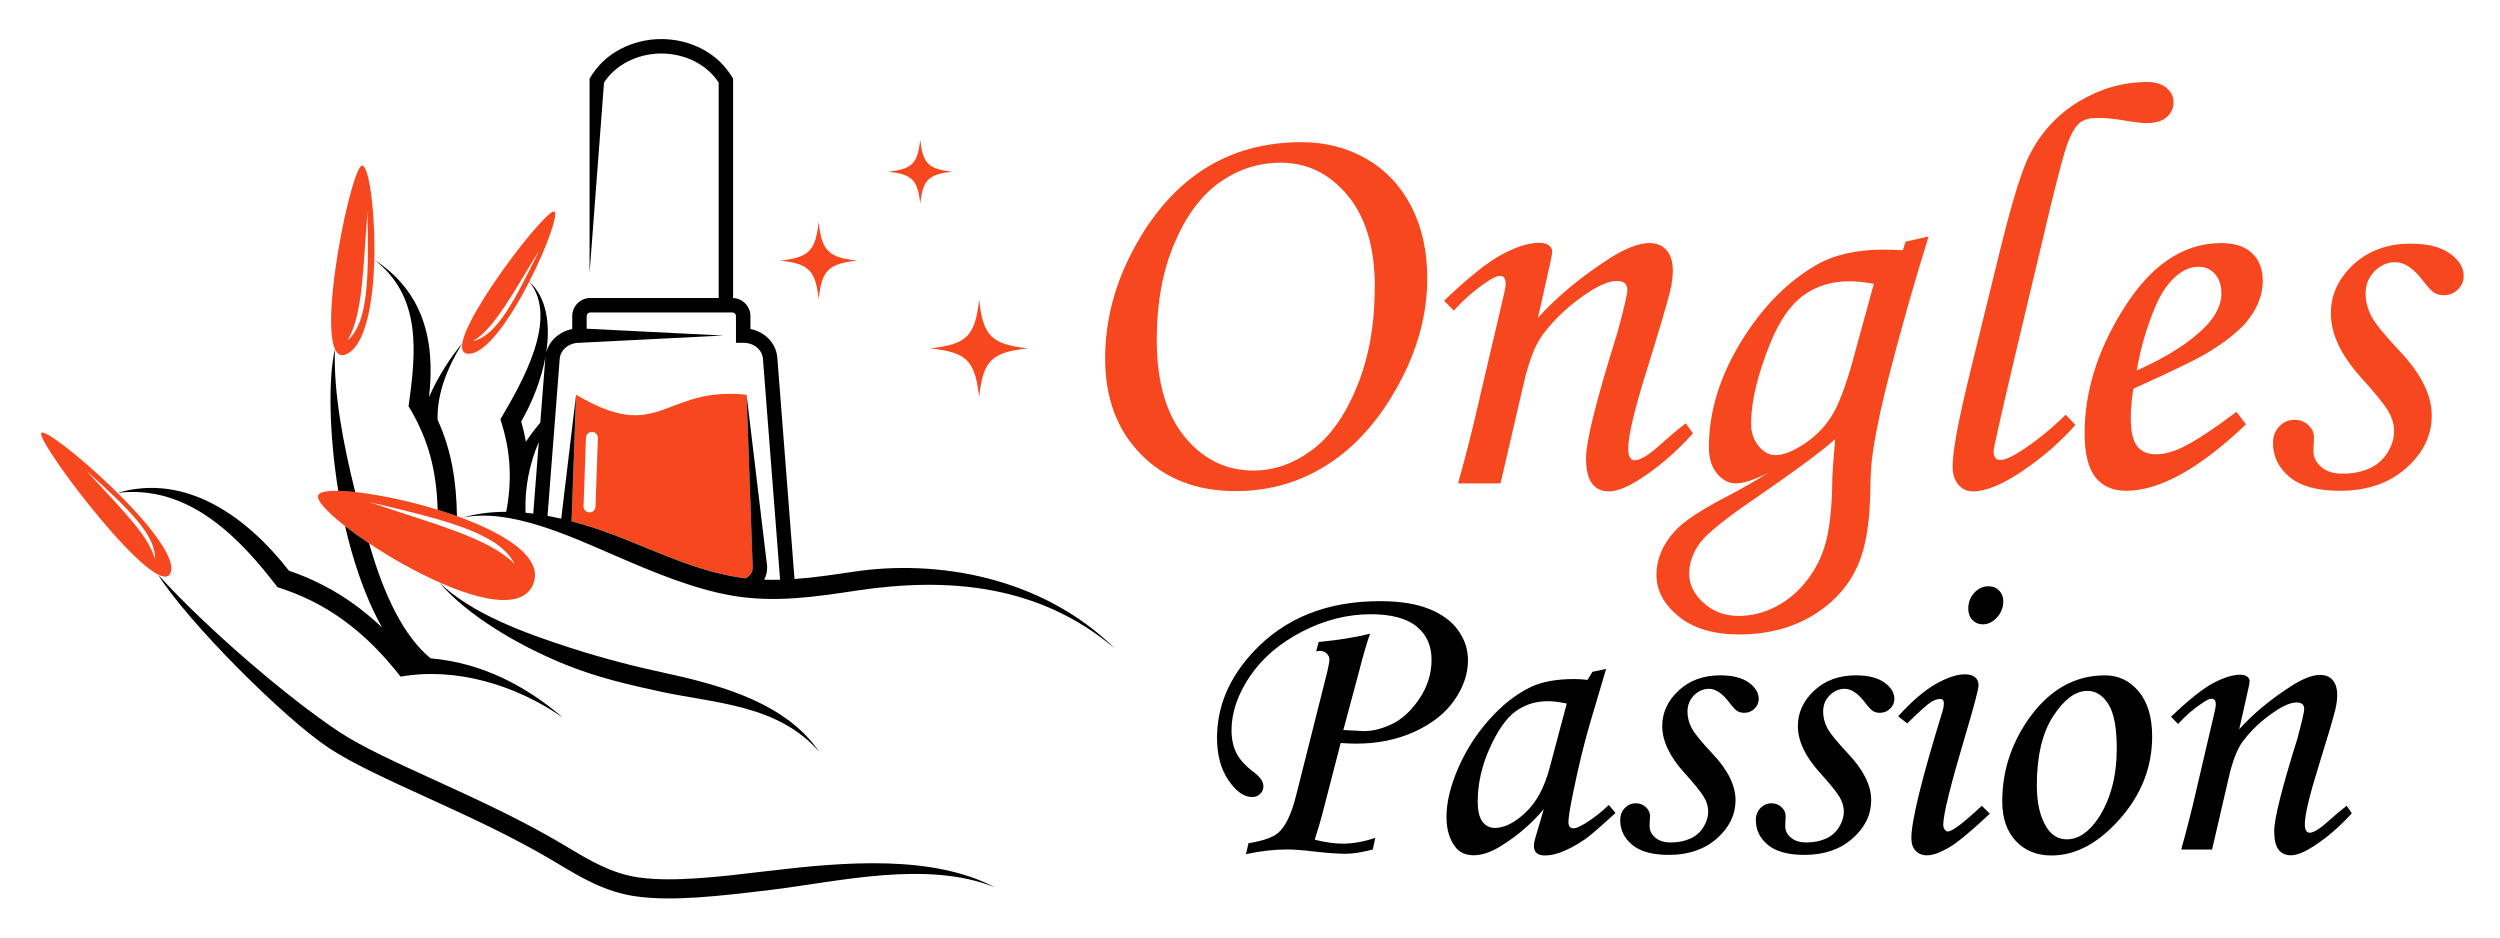
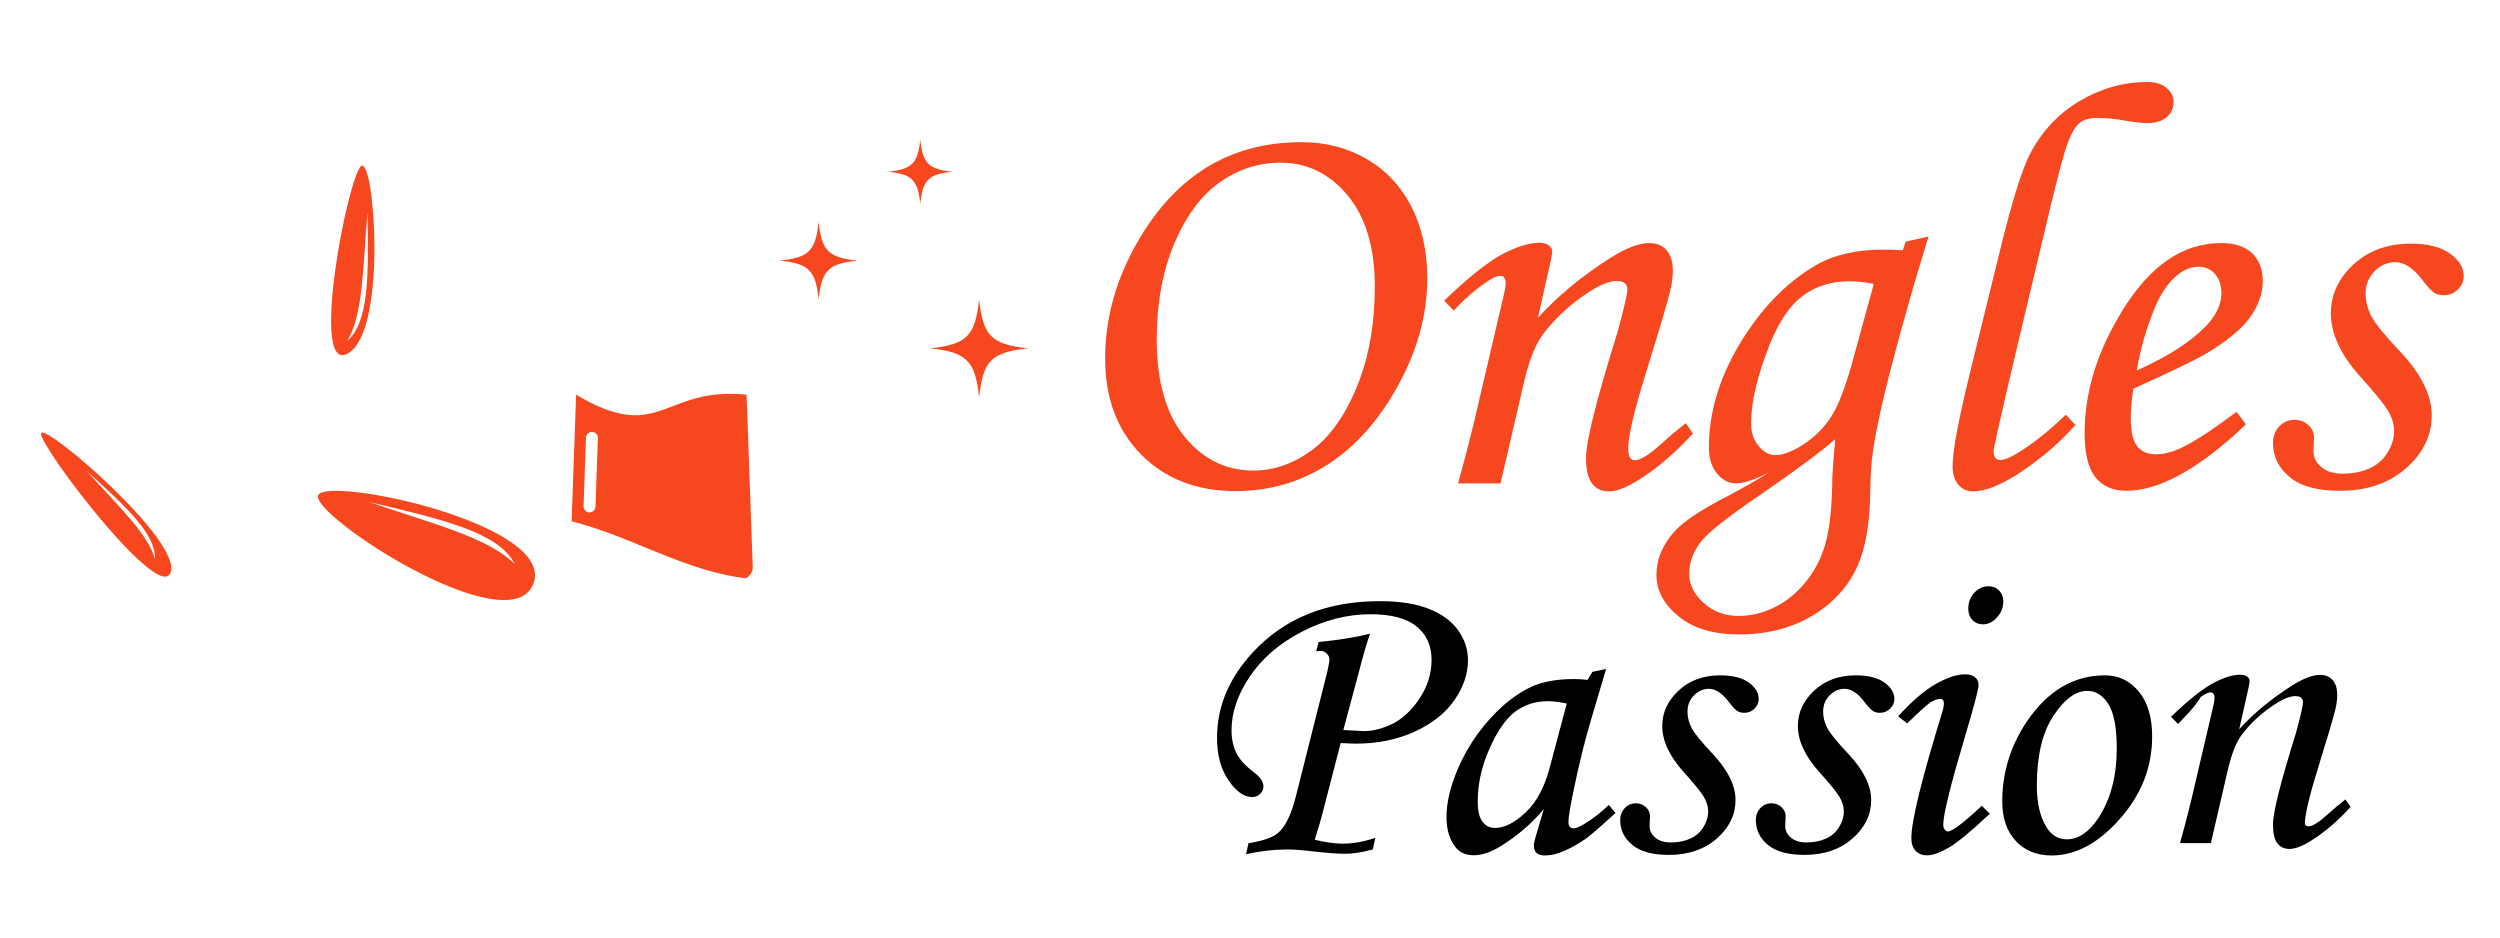
<svg xmlns="http://www.w3.org/2000/svg" xmlns:xlink="http://www.w3.org/1999/xlink" version="1.1" id="Calque_1" x="0px" y="0px" width="160px" height="60px" viewBox="0 0 160 60" enable-background="new 0 0 160 60" xml:space="preserve">
  <g>
    <g>
      <g>
        <path d="M84.234,41.685l0.159-0.598c1.282-0.123,2.378-0.301,3.289-0.53c-0.217,0.62-0.454,1.43-0.707,2.432l-1.002,3.732     l1.22,0.065c0.565,0.026,1.181-0.115,1.849-0.425c0.667-0.309,1.263-0.852,1.789-1.63c0.526-0.777,0.789-1.616,0.789-2.518     c0-0.893-0.32-1.6-0.959-2.12c-0.641-0.521-1.618-0.782-2.933-0.782c-1.5,0-2.97,0.373-4.409,1.119     c-1.438,0.748-2.548,1.702-3.33,2.863c-0.78,1.162-1.171,2.309-1.171,3.439c0,0.557,0.102,1.04,0.305,1.451     c0.202,0.41,0.565,0.815,1.087,1.212c0.433,0.317,0.649,0.627,0.649,0.928c0,0.194-0.071,0.358-0.213,0.49     c-0.142,0.133-0.31,0.199-0.506,0.199c-0.523,0-1.029-0.358-1.517-1.074c-0.489-0.715-0.733-1.62-0.733-2.716     c0-2.006,0.769-3.834,2.306-5.486c2.014-2.174,4.718-3.262,8.11-3.262c1.291,0,2.349,0.169,3.174,0.505     c0.826,0.335,1.445,0.795,1.855,1.378c0.412,0.584,0.616,1.214,0.616,1.896c0,0.865-0.289,1.717-0.865,2.55     c-0.577,0.836-1.426,1.51-2.548,2.022c-1.123,0.512-2.371,0.768-3.745,0.768c-0.211,0-0.541-0.013-0.99-0.039l-1.066,4.124     c-0.175,0.697-0.375,1.386-0.595,2.065c0.688,0.167,1.288,0.251,1.799,0.251c0.645,0,1.336-0.124,2.077-0.371l-0.158,0.743     c-0.689,0.185-1.271,0.276-1.749,0.276c-0.458,0-1.129-0.047-2.012-0.145c-0.707-0.088-1.28-0.132-1.721-0.132     c-0.855,0-1.734,0.101-2.634,0.305l0.159-0.702c0.918-0.152,1.545-0.368,1.881-0.65c0.476-0.396,0.865-1.197,1.165-2.398     l1.999-7.938c0.088-0.372,0.132-0.631,0.132-0.782c0-0.141-0.057-0.267-0.172-0.377c-0.115-0.11-0.252-0.167-0.411-0.167     C84.437,41.656,84.349,41.666,84.234,41.685z" />
        <path d="M101.917,42.996l0.875-0.186l-0.994,3.353c-0.398,1.334-0.773,2.871-1.126,4.611c-0.195,0.945-0.292,1.556-0.292,1.829     c0,0.274,0.11,0.411,0.331,0.411c0.142,0,0.367-0.092,0.677-0.278c0.547-0.327,1.073-0.732,1.577-1.22l0.424,0.517     c-1.007,0.92-1.652,1.477-1.935,1.671c-0.565,0.389-1.105,0.676-1.617,0.861c-0.336,0.124-0.663,0.185-0.98,0.185     c-0.23,0-0.402-0.053-0.516-0.159c-0.116-0.105-0.173-0.26-0.173-0.463c0-0.133,0.035-0.313,0.105-0.544l0.53-1.802     c-0.76,0.91-1.666,1.691-2.716,2.346c-0.646,0.406-1.237,0.609-1.775,0.609c-0.514,0-0.907-0.182-1.18-0.542     c-0.371-0.487-0.557-1.123-0.557-1.909c0-0.937,0.25-1.979,0.75-3.127c0.499-1.149,1.167-2.191,2.007-3.128     c0.839-0.938,1.722-1.627,2.65-2.067c0.716-0.336,1.635-0.505,2.757-0.505c0.283,0,0.571,0.019,0.862,0.053L101.917,42.996z      M100.274,45.024c-0.477-0.098-0.88-0.147-1.207-0.147c-0.795,0-1.489,0.22-2.08,0.656c-0.593,0.438-1.142,1.224-1.65,2.359     c-0.509,1.136-0.762,2.268-0.762,3.399c0,0.601,0.101,1.034,0.305,1.299s0.468,0.397,0.795,0.397     c0.609,0,1.264-0.328,1.961-0.987c0.698-0.658,1.21-1.605,1.537-2.842L100.274,45.024z" />
        <path d="M110.093,43.222c0.787,0,1.395,0.151,1.823,0.456c0.428,0.305,0.642,0.657,0.642,1.054c0,0.239-0.09,0.446-0.271,0.624     c-0.181,0.176-0.4,0.264-0.656,0.264c-0.168,0-0.314-0.036-0.438-0.111c-0.124-0.075-0.301-0.264-0.53-0.564     c-0.434-0.573-0.862-0.861-1.286-0.861c-0.362,0-0.682,0.14-0.96,0.417c-0.278,0.278-0.418,0.624-0.418,1.039     c0,0.362,0.088,0.714,0.265,1.053c0.177,0.339,0.624,0.888,1.339,1.647c0.981,1.041,1.471,2.03,1.471,2.966     c0,0.935-0.397,1.753-1.192,2.455c-0.795,0.701-1.821,1.052-3.075,1.052c-1.051,0-1.833-0.214-2.345-0.643     c-0.513-0.428-0.769-0.956-0.769-1.584c0-0.309,0.097-0.564,0.292-0.769c0.194-0.203,0.432-0.306,0.715-0.306     c0.247,0,0.459,0.083,0.636,0.246c0.176,0.163,0.265,0.355,0.265,0.577c0,0.088-0.006,0.202-0.018,0.344     c-0.006,0.115-0.008,0.212-0.008,0.292c0,0.291,0.123,0.539,0.37,0.742c0.238,0.203,0.563,0.305,0.977,0.305     c0.476,0,0.894-0.082,1.254-0.245c0.362-0.163,0.644-0.41,0.846-0.741s0.303-0.66,0.303-0.985c0-0.319-0.094-0.636-0.284-0.954     c-0.19-0.317-0.617-0.842-1.279-1.574c-0.919-1.024-1.378-2.008-1.378-2.952c0-0.864,0.349-1.621,1.047-2.27     C108.128,43.545,109.016,43.222,110.093,43.222z" />
        <path d="M118.775,43.222c0.785,0,1.393,0.151,1.821,0.456c0.429,0.305,0.644,0.657,0.644,1.054c0,0.239-0.091,0.446-0.272,0.624     c-0.181,0.176-0.399,0.264-0.655,0.264c-0.168,0-0.313-0.036-0.438-0.111c-0.124-0.075-0.3-0.264-0.53-0.564     c-0.433-0.573-0.861-0.861-1.286-0.861c-0.362,0-0.683,0.14-0.961,0.417c-0.277,0.278-0.417,0.624-0.417,1.039     c0,0.362,0.088,0.714,0.265,1.053c0.176,0.339,0.622,0.888,1.338,1.647c0.981,1.041,1.472,2.03,1.472,2.966     c0,0.935-0.398,1.753-1.193,2.455c-0.795,0.701-1.82,1.052-3.074,1.052c-1.052,0-1.834-0.214-2.347-0.643     c-0.512-0.428-0.769-0.956-0.769-1.584c0-0.309,0.098-0.564,0.292-0.769c0.194-0.203,0.433-0.306,0.716-0.306     c0.247,0,0.459,0.083,0.636,0.246s0.265,0.355,0.265,0.577c0,0.088-0.005,0.202-0.017,0.344c-0.006,0.115-0.01,0.212-0.01,0.292     c0,0.291,0.123,0.539,0.37,0.742c0.237,0.203,0.564,0.305,0.978,0.305c0.475,0,0.894-0.082,1.254-0.245     c0.36-0.163,0.642-0.41,0.845-0.741s0.305-0.66,0.305-0.985c0-0.319-0.096-0.636-0.286-0.954     c-0.19-0.317-0.616-0.842-1.279-1.574c-0.919-1.024-1.378-2.008-1.378-2.952c0-0.864,0.349-1.621,1.046-2.27     C116.808,43.545,117.696,43.222,118.775,43.222z" />
        <path d="M122.062,46.296l-0.583-0.451c0.882-0.971,1.688-1.663,2.416-2.074c0.728-0.41,1.349-0.615,1.859-0.615     c0.283,0,0.5,0.062,0.649,0.185c0.149,0.125,0.225,0.292,0.225,0.504c0,0.257-0.287,1.344-0.859,3.26     c-0.934,3.136-1.401,5.027-1.401,5.672c0,0.125,0.031,0.229,0.092,0.312c0.062,0.084,0.128,0.126,0.199,0.126     c0.282,0,1.007-0.547,2.174-1.644l0.516,0.505c-1.21,1.139-2.094,1.868-2.65,2.187c-0.557,0.317-1.012,0.477-1.364,0.477     c-0.31,0-0.555-0.098-0.736-0.291c-0.182-0.194-0.272-0.464-0.272-0.809c0-1.104,0.663-3.804,1.988-8.098     c0.062-0.203,0.092-0.385,0.092-0.544c0-0.176-0.08-0.265-0.238-0.265c-0.177,0-0.377,0.07-0.602,0.212     C123.34,45.086,122.838,45.535,122.062,46.296z M127.269,37.521c0.273,0,0.499,0.092,0.676,0.273     c0.176,0.181,0.266,0.412,0.266,0.694c0,0.39-0.135,0.732-0.404,1.027c-0.271,0.297-0.572,0.443-0.909,0.443     c-0.265,0-0.485-0.092-0.663-0.278c-0.177-0.185-0.265-0.427-0.265-0.729c0-0.396,0.128-0.735,0.385-1.014     C126.611,37.661,126.916,37.521,127.269,37.521z" />
        <path d="M134.718,43.222c0.866,0,1.585,0.344,2.16,1.032c0.574,0.689,0.86,1.649,0.86,2.877c0,1.962-0.688,3.722-2.067,5.281     c-1.378,1.56-2.835,2.338-4.373,2.338c-0.945,0-1.707-0.308-2.286-0.927c-0.579-0.619-0.868-1.463-0.868-2.531     c0-1.855,0.53-3.57,1.591-5.142C131.067,44.197,132.73,43.222,134.718,43.222z M133.591,44.216c-0.75,0-1.478,0.535-2.181,1.609     c-0.702,1.073-1.053,2.555-1.053,4.446c0,1.148,0.216,2.055,0.649,2.717c0.317,0.485,0.742,0.729,1.272,0.729     c0.741,0,1.418-0.461,2.028-1.378c0.776-1.194,1.167-2.673,1.167-4.441c0-1.324-0.181-2.271-0.539-2.836     C134.579,44.498,134.13,44.216,133.591,44.216z" />
-         <path d="M139.396,46.336l-0.45-0.464c1.133-1.083,2.032-1.803,2.704-2.157c0.673-0.355,1.248-0.534,1.727-0.534     c0.185,0,0.331,0.041,0.438,0.119c0.106,0.081,0.159,0.173,0.159,0.278c0,0.08-0.021,0.222-0.065,0.425l-0.599,2.667     c0.899-0.999,2.029-1.933,3.386-2.799c0.723-0.452,1.319-0.678,1.787-0.678c0.344,0,0.614,0.112,0.808,0.332     c0.194,0.221,0.29,0.538,0.29,0.954c0,0.274-0.039,0.583-0.12,0.929c-0.14,0.574-0.508,1.823-1.108,3.751     c-0.562,1.803-0.844,2.999-0.844,3.591c0,0.181,0.025,0.317,0.078,0.407c0.054,0.09,0.13,0.137,0.228,0.137     c0.254,0,0.657-0.248,1.204-0.742c0.391-0.354,0.778-0.682,1.166-0.982l0.333,0.478c-0.814,0.896-1.658,1.617-2.531,2.164     c-0.559,0.351-1.016,0.526-1.379,0.526c-0.337,0-0.596-0.121-0.782-0.364c-0.185-0.242-0.277-0.638-0.277-1.186     c0-0.786,0.49-2.744,1.471-5.872c0.3-1.112,0.45-1.762,0.45-1.948c0-0.273-0.163-0.41-0.49-0.41     c-0.354,0-0.808,0.186-1.365,0.559c-0.831,0.548-1.525,1.193-2.08,1.937c-0.354,0.478-0.649,1.239-0.889,2.282l-1.073,4.633     h-1.975c0.371-1.328,0.693-2.597,0.968-3.81l1.179-5.042c0.045-0.204,0.066-0.351,0.066-0.438c0-0.238-0.087-0.359-0.266-0.359     c-0.14,0-0.344,0.094-0.608,0.282C140.385,45.363,139.873,45.81,139.396,46.336z" />
+         <path d="M139.396,46.336l-0.45-0.464c1.133-1.083,2.032-1.803,2.704-2.157c0.673-0.355,1.248-0.534,1.727-0.534     c0.185,0,0.331,0.041,0.438,0.119c0.106,0.081,0.159,0.173,0.159,0.278c0,0.08-0.021,0.222-0.065,0.425l-0.599,2.667     c0.899-0.999,2.029-1.933,3.386-2.799c0.723-0.452,1.319-0.678,1.787-0.678c0.344,0,0.614,0.112,0.808,0.332     c0.194,0.221,0.29,0.538,0.29,0.954c0,0.274-0.039,0.583-0.12,0.929c-0.14,0.574-0.508,1.823-1.108,3.751     c-0.562,1.803-0.844,2.999-0.844,3.591c0.054,0.09,0.13,0.137,0.228,0.137     c0.254,0,0.657-0.248,1.204-0.742c0.391-0.354,0.778-0.682,1.166-0.982l0.333,0.478c-0.814,0.896-1.658,1.617-2.531,2.164     c-0.559,0.351-1.016,0.526-1.379,0.526c-0.337,0-0.596-0.121-0.782-0.364c-0.185-0.242-0.277-0.638-0.277-1.186     c0-0.786,0.49-2.744,1.471-5.872c0.3-1.112,0.45-1.762,0.45-1.948c0-0.273-0.163-0.41-0.49-0.41     c-0.354,0-0.808,0.186-1.365,0.559c-0.831,0.548-1.525,1.193-2.08,1.937c-0.354,0.478-0.649,1.239-0.889,2.282l-1.073,4.633     h-1.975c0.371-1.328,0.693-2.597,0.968-3.81l1.179-5.042c0.045-0.204,0.066-0.351,0.066-0.438c0-0.238-0.087-0.359-0.266-0.359     c-0.14,0-0.344,0.094-0.608,0.282C140.385,45.363,139.873,45.81,139.396,46.336z" />
      </g>
      <g>
        <path fill="#F7471E" d="M83.299,9.099c1.532,0,2.916,0.355,4.151,1.068c1.234,0.711,2.192,1.726,2.873,3.045     c0.681,1.321,1.021,2.855,1.021,4.607c0,2.286-0.613,4.555-1.842,6.806c-1.229,2.249-2.731,3.946-4.507,5.088     c-1.775,1.145-3.745,1.717-5.91,1.717c-2.494,0-4.509-0.779-6.048-2.336c-1.539-1.556-2.308-3.606-2.308-6.149     c0-2.431,0.615-4.782,1.843-7.05c1.228-2.268,2.736-3.967,4.524-5.099C78.884,9.665,80.951,9.099,83.299,9.099z M81.966,10.412     c-1.41,0-2.708,0.416-3.895,1.251c-1.186,0.835-2.155,2.138-2.909,3.908s-1.131,3.825-1.131,6.163c0,2.678,0.59,4.745,1.77,6.2     c1.18,1.453,2.651,2.181,4.416,2.181c1.312,0,2.557-0.432,3.729-1.297c1.174-0.862,2.141-2.225,2.901-4.081     c0.76-1.856,1.14-3.989,1.14-6.4c0-2.494-0.581-4.439-1.742-5.834C85.083,11.11,83.658,10.412,81.966,10.412z" />
        <path fill="#F7471E" d="M93.041,19.881l-0.619-0.638c1.557-1.492,2.798-2.482,3.724-2.971s1.717-0.734,2.373-0.734     c0.256,0,0.457,0.056,0.602,0.164c0.147,0.109,0.22,0.237,0.22,0.385c0,0.108-0.03,0.304-0.091,0.583l-0.822,3.671     c1.238-1.375,2.792-2.659,4.662-3.853c0.996-0.622,1.815-0.931,2.459-0.931c0.473,0,0.843,0.152,1.111,0.456     c0.267,0.304,0.401,0.741,0.401,1.313c0,0.377-0.056,0.804-0.165,1.278c-0.193,0.79-0.703,2.512-1.526,5.163     c-0.776,2.48-1.164,4.127-1.164,4.942c0,0.25,0.036,0.438,0.11,0.561c0.073,0.126,0.175,0.188,0.309,0.188     c0.354,0,0.907-0.34,1.661-1.021c0.535-0.487,1.069-0.938,1.605-1.351l0.456,0.656c-1.119,1.235-2.281,2.227-3.484,2.979     c-0.766,0.483-1.398,0.727-1.896,0.727c-0.463,0-0.821-0.169-1.077-0.503c-0.255-0.334-0.384-0.878-0.384-1.633     c0-1.083,0.676-3.776,2.025-8.082c0.413-1.532,0.621-2.426,0.621-2.682c0-0.377-0.226-0.565-0.676-0.565     c-0.486,0-1.112,0.256-1.879,0.768c-1.142,0.755-2.097,1.645-2.864,2.667c-0.486,0.658-0.894,1.705-1.221,3.143l-1.479,6.376     h-2.718c0.51-1.827,0.954-3.574,1.331-5.244l1.625-6.941c0.06-0.28,0.091-0.481,0.091-0.603c0-0.329-0.122-0.493-0.365-0.493     c-0.195,0-0.476,0.13-0.84,0.387C94.402,18.544,93.698,19.157,93.041,19.881z" />
        <path fill="#F7471E" d="M121.96,15.466l1.467-0.33c-0.885,2.847-1.698,5.699-2.437,8.558c-0.533,2.044-0.904,3.746-1.109,5.108     c-0.11,0.682-0.169,1.544-0.182,2.591c-0.024,1.752-0.22,3.161-0.584,4.232c-0.511,1.495-1.463,2.7-2.856,3.612     c-1.394,0.912-3.045,1.367-4.955,1.367c-1.643,0-2.935-0.386-3.878-1.159c-0.943-0.771-1.414-1.656-1.414-2.653     c0-0.984,0.377-1.903,1.133-2.754c0.561-0.645,1.732-1.423,3.512-2.334c0.901-0.477,1.75-0.963,2.542-1.461     c-0.905,0.463-1.606,0.693-2.108,0.693c-0.453,0-0.852-0.209-1.201-0.629c-0.348-0.42-0.522-0.977-0.522-1.671     c0-2.236,0.667-4.46,1.998-6.668c1.333-2.207,2.936-3.863,4.81-4.971c1.156-0.681,2.604-1.021,4.343-1.021     c0.341,0,0.761,0.013,1.26,0.037L121.96,15.466z M117.449,28.108c-0.828,0.742-2.424,1.929-4.788,3.558     c-2.084,1.411-3.364,2.426-3.838,3.047c-0.476,0.633-0.713,1.302-0.713,2.007c0,0.693,0.308,1.316,0.924,1.87     c0.615,0.553,1.361,0.83,2.239,0.83c0.829,0,1.633-0.204,2.413-0.612c0.78-0.407,1.46-0.998,2.039-1.77     c0.579-0.772,0.978-1.645,1.196-2.617c0.22-0.973,0.336-2.262,0.348-3.866C117.28,30.201,117.34,29.386,117.449,28.108z      M119.924,18.166c-0.583-0.109-1.1-0.164-1.549-0.164c-1.155,0-2.145,0.303-2.971,0.912c-0.827,0.608-1.531,1.63-2.114,3.064     c-0.814,2.032-1.221,3.741-1.221,5.127c0,0.571,0.16,1.053,0.483,1.44c0.322,0.391,0.683,0.584,1.084,0.584     c0.485,0,1.087-0.234,1.804-0.701c0.717-0.469,1.303-1.055,1.758-1.762c0.456-0.705,0.921-1.922,1.395-3.649L119.924,18.166z" />
        <path fill="#F7471E" d="M132.208,26.54l0.621,0.656c-0.948,1.071-2.07,2.048-3.364,2.929c-1.296,0.881-2.364,1.323-3.202,1.323     c-0.377,0-0.688-0.144-0.932-0.43c-0.243-0.287-0.365-0.678-0.365-1.178c0-0.972,0.378-2.991,1.131-6.055l1.966-8.01     c0.718-2.896,1.318-4.834,1.805-5.82c0.753-1.491,1.818-2.646,3.197-3.47c1.378-0.825,2.832-1.236,4.364-1.236     c0.522,0,0.932,0.126,1.229,0.376c0.299,0.251,0.448,0.556,0.448,0.909c0,0.393-0.147,0.714-0.438,0.964     c-0.291,0.252-0.715,0.379-1.272,0.379c-0.363,0-0.879-0.062-1.545-0.184c-0.582-0.097-1.121-0.146-1.619-0.146     c-0.496,0-0.872,0.103-1.126,0.309c-0.352,0.29-0.67,0.902-0.954,1.833c-0.284,0.933-0.748,2.771-1.392,5.52l-1.818,7.644     c-0.901,3.832-1.351,5.834-1.351,6.004c0,0.39,0.139,0.582,0.419,0.582c0.268,0,0.657-0.157,1.168-0.474     C130.188,28.334,131.198,27.525,132.208,26.54z" />
        <path fill="#F7471E" d="M143.137,26.357l0.603,0.803c-2.979,2.835-5.534,4.25-7.662,4.25c-0.863,0-1.523-0.291-1.979-0.874     c-0.456-0.585-0.684-1.521-0.684-2.812c0-2.602,0.79-5.192,2.371-7.771c1.776-2.931,3.897-4.396,6.367-4.396     c0.864,0,1.523,0.217,1.979,0.647c0.456,0.432,0.685,1.024,0.685,1.778c0,0.791-0.272,1.568-0.819,2.336     c-0.55,0.766-1.527,1.562-2.938,2.389c-0.706,0.401-2.215,1.125-4.525,2.171c-0.109,0.657-0.164,1.284-0.164,1.879     c0,0.864,0.137,1.466,0.411,1.806c0.272,0.342,0.671,0.512,1.193,0.512c0.499,0,1.047-0.139,1.643-0.42     C140.42,28.28,141.593,27.513,143.137,26.357z M136.751,23.712c1.959-0.876,3.431-1.817,4.416-2.828     c0.668-0.705,1.003-1.403,1.003-2.098c0-0.523-0.136-0.939-0.409-1.249c-0.275-0.311-0.63-0.464-1.067-0.464     c-0.45,0-0.889,0.168-1.313,0.509c-0.572,0.45-1.053,1.131-1.442,2.043C137.379,20.964,136.982,22.325,136.751,23.712z" />
        <path fill="#F7471E" d="M154.284,15.594c1.081,0,1.916,0.209,2.506,0.63c0.592,0.42,0.886,0.902,0.886,1.45     c0,0.328-0.124,0.614-0.374,0.857c-0.249,0.243-0.55,0.364-0.901,0.364c-0.231,0-0.434-0.051-0.604-0.155     c-0.17-0.103-0.413-0.362-0.729-0.773c-0.596-0.793-1.188-1.188-1.771-1.188c-0.499,0-0.939,0.192-1.323,0.575     c-0.382,0.382-0.574,0.86-0.574,1.431c0,0.497,0.123,0.98,0.364,1.448c0.244,0.468,0.858,1.224,1.843,2.269     c1.351,1.435,2.024,2.793,2.024,4.081s-0.547,2.415-1.641,3.381c-1.095,0.966-2.507,1.447-4.232,1.447     c-1.447,0-2.523-0.295-3.229-0.885c-0.704-0.589-1.059-1.315-1.059-2.18c0-0.425,0.137-0.778,0.402-1.058     c0.269-0.279,0.597-0.42,0.984-0.42c0.34,0,0.633,0.112,0.877,0.338c0.244,0.225,0.364,0.489,0.364,0.793     c0,0.122-0.009,0.281-0.023,0.474c-0.009,0.159-0.013,0.293-0.013,0.401c0,0.401,0.169,0.742,0.509,1.021     c0.326,0.281,0.776,0.421,1.347,0.421c0.653,0,1.228-0.113,1.726-0.337c0.496-0.225,0.885-0.564,1.162-1.021     c0.28-0.454,0.418-0.907,0.418-1.356c0-0.438-0.129-0.875-0.39-1.313c-0.264-0.437-0.849-1.16-1.762-2.168     c-1.265-1.408-1.896-2.763-1.896-4.063c0-1.191,0.479-2.232,1.439-3.125C151.578,16.041,152.799,15.594,154.284,15.594z" />
      </g>
    </g>
    <g>
      <g>
        <g>
          <defs>
            <path id="SVGID_1_" d="M37.501,28.012c0.007-0.211,0.183-0.376,0.394-0.369c0.211,0.006,0.376,0.183,0.37,0.393l-0.154,4.389       c-0.006,0.21-0.183,0.376-0.394,0.369c-0.211-0.006-0.377-0.183-0.37-0.395L37.501,28.012z M47.78,25.261       c-5.355-0.554-5.513,3.217-10.908,0l-0.289,8.098c1.132,0.299,2.246,0.686,3.331,1.115c2.374,0.945,4.666,2.023,7.213,2.451       c0.206,0.034,0.412,0.063,0.617,0.087c0.045-0.029,0.089-0.062,0.132-0.098c0.194-0.166,0.307-0.358,0.299-0.614L47.78,25.261z       " />
          </defs>
          <use xlink:href="#SVGID_1_" overflow="visible" fill-rule="evenodd" clip-rule="evenodd" fill="#F7471E" />
          <clipPath id="SVGID_2_">
            <use xlink:href="#SVGID_1_" overflow="visible" />
          </clipPath>
        </g>
        <g>
          <defs>
            <path id="SVGID_3_" d="M22.232,21.803c1.374-1.183,1.361-4.116,1.288-8.218C23.221,17.198,23.234,20.132,22.232,21.803        M22.281,22.612c-2.529,1.496,0.02-11.507,0.848-11.995C23.958,10.128,24.811,21.118,22.281,22.612z" />
          </defs>
          <use xlink:href="#SVGID_3_" overflow="visible" fill-rule="evenodd" clip-rule="evenodd" fill="#F7471E" />
          <clipPath id="SVGID_4_">
            <use xlink:href="#SVGID_3_" overflow="visible" />
          </clipPath>
        </g>
        <g>
          <defs>
-             <path id="SVGID_5_" d="M34.521,16.009c-1.658,2.666-2.806,4.933-4.237,5.825C31.81,21.466,32.958,19.197,34.521,16.009        M30.021,22.639c-2.264,0.058,4.68-9.088,5.421-9.107C36.183,13.512,32.285,22.58,30.021,22.639z" />
-           </defs>
+             </defs>
          <use xlink:href="#SVGID_5_" overflow="visible" fill-rule="evenodd" clip-rule="evenodd" fill="#F7471E" />
          <clipPath id="SVGID_6_">
            <use xlink:href="#SVGID_5_" overflow="visible" />
          </clipPath>
        </g>
        <g>
          <defs>
            <path id="SVGID_7_" d="M9.914,35.771c0.069-1.558-1.776-3.278-4.387-5.649C7.613,32.438,9.458,34.159,9.914,35.771        M10.922,36.641c-0.726,2.03-8.527-8.251-8.29-8.915C2.87,27.06,11.648,34.61,10.922,36.641z" />
          </defs>
          <use xlink:href="#SVGID_7_" overflow="visible" fill-rule="evenodd" clip-rule="evenodd" fill="#F7471E" />
          <clipPath id="SVGID_8_">
            <use xlink:href="#SVGID_7_" overflow="visible" />
          </clipPath>
        </g>
        <g>
          <defs>
            <path id="SVGID_9_" d="M32.938,36.094c-0.986-1.973-4.452-2.83-9.313-3.964C27.8,33.558,31.265,34.415,32.938,36.094        M34.122,37.393c-1.591,3.844-14.281-4.438-13.759-5.696C20.884,30.438,35.713,33.547,34.122,37.393z" />
          </defs>
          <use xlink:href="#SVGID_9_" overflow="visible" fill-rule="evenodd" clip-rule="evenodd" fill="#F7471E" />
          <clipPath id="SVGID_10_">
            <use xlink:href="#SVGID_9_" overflow="visible" />
          </clipPath>
        </g>
        <g>
          <defs>
            <path id="SVGID_11_" d="M49.912,16.679c1.857,0.195,2.287,0.625,2.481,2.482c0.195-1.857,0.623-2.287,2.481-2.482       c-1.856-0.195-2.287-0.623-2.481-2.481C52.198,16.058,51.766,16.484,49.912,16.679" />
          </defs>
          <use xlink:href="#SVGID_11_" overflow="visible" fill-rule="evenodd" clip-rule="evenodd" fill="#F7471E" />
          <clipPath id="SVGID_12_">
            <use xlink:href="#SVGID_11_" overflow="visible" />
          </clipPath>
        </g>
        <g>
          <defs>
            <path id="SVGID_13_" d="M56.831,10.989c1.546,0.162,1.903,0.521,2.065,2.066c0.163-1.546,0.519-1.904,2.065-2.066       c-1.545-0.162-1.903-0.519-2.065-2.065C58.733,10.472,58.374,10.827,56.831,10.989" />
          </defs>
          <use xlink:href="#SVGID_13_" overflow="visible" fill-rule="evenodd" clip-rule="evenodd" fill="#F7471E" />
          <clipPath id="SVGID_14_">
            <use xlink:href="#SVGID_13_" overflow="visible" />
          </clipPath>
        </g>
        <g>
          <defs>
            <path id="SVGID_15_" d="M59.522,22.294c2.352,0.247,2.895,0.79,3.141,3.142c0.247-2.352,0.789-2.895,3.142-3.142       c-2.35-0.247-2.895-0.789-3.142-3.142C62.416,21.508,61.869,22.048,59.522,22.294" />
          </defs>
          <use xlink:href="#SVGID_15_" overflow="visible" fill-rule="evenodd" clip-rule="evenodd" fill="#F7471E" />
          <clipPath id="SVGID_16_">
            <use xlink:href="#SVGID_15_" overflow="visible" />
          </clipPath>
        </g>
      </g>
      <g>
        <g>
-           <path d="M21.649,31.415c-0.579-3.578-0.654-7.183-0.213-9.073c-0.106,2.739,0.537,6.111,1.298,9.147      C22.331,31.446,21.966,31.42,21.649,31.415 M24.447,40.153c-0.783-1.393-1.417-3.035-1.924-4.78      c-0.159-0.552-0.305-1.121-0.437-1.701c0.452,0.353,0.973,0.727,1.539,1.104l0.074,0.257c0.877,3.021,2.132,5.693,3.861,7.101      c3.324,0.286,6.144,1.801,8.478,3.804c-3.077-2.148-6.938-3.249-10.397-2.632c-1.101-1.393-2.233-2.585-3.679-3.629      c-1.321-0.954-2.652-1.601-4.201-2.097c-2.299-2.991-5.587-6.607-10.242-6.035c4.421-1.301,8.329,1.581,10.977,4.984      c1.485,0.496,2.88,1.214,4.183,2.155C23.288,39.126,23.878,39.615,24.447,40.153z M28.092,37.26      c2.069,2.007,5.445,3.248,8.455,4.215c2.025,0.649,3.944,1.152,6.027,1.601c3.756,0.811,7.763,1.975,9.864,5.048      c-2.629-3.032-6.704-3.114-10.123-3.851c-2.157-0.467-4.123-0.923-6.174-1.757C33.091,41.275,29.896,39.363,28.092,37.26z       M27.458,25.416c0.572-1.329,1.488-2.72,2.127-3.431c-0.892,1.418-1.636,3.176-1.578,4.883c0.894,1.952,1.206,3.966,1.237,6.164      c-0.404-0.145-0.817-0.28-1.234-0.409c-0.077-2.439-0.538-4.441-1.864-6.627c0.496-3.495,0.838-7.026-2.191-9.375      C27.003,18.614,27.891,21.638,27.458,25.416z M34.904,22.886l0.001-0.021c-0.261,1.401-0.825,2.856-1.548,4.114      c0.124,0.424,0.225,0.854,0.301,1.29c0.286-0.426,0.597-0.836,0.921-1.224L34.904,22.886z M34.128,32.869l0.356-4.587      c-0.625,1.452-0.907,2.999-0.85,4.532C33.799,32.83,33.963,32.849,34.128,32.869z M49.926,37.102l-1.099-14.147      c-0.021-0.275-0.162-0.53-0.381-0.714c-0.222-0.187-0.529-0.303-0.881-0.303h-0.463v-1.712c0-0.063-0.026-0.12-0.068-0.161      c-0.042-0.043-0.1-0.067-0.16-0.067h-9.098c-0.061,0-0.119,0.024-0.162,0.067c-0.041,0.041-0.067,0.099-0.067,0.161v0.811      l8.747,0.438l-9.21,0.464c-0.353,0-0.658,0.116-0.881,0.303c-0.219,0.184-0.359,0.438-0.381,0.714l-0.78,10.059      c0.292,0.054,0.585,0.113,0.877,0.181l0.951-7.933l-0.289,8.098c1.132,0.299,2.245,0.686,3.33,1.115      c2.374,0.945,4.666,2.023,7.213,2.451c0.206,0.034,0.412,0.063,0.617,0.087c0.045-0.029,0.089-0.062,0.132-0.098      c0.194-0.166,0.307-0.358,0.299-0.614L47.78,25.261l1.315,10.966c0.015,0.326-0.05,0.615-0.19,0.872      C49.245,37.11,49.585,37.11,49.926,37.102z M45.995,19.072V5.283c-0.358-0.55-0.868-1.002-1.471-1.322      c-0.65-0.344-1.407-0.536-2.197-0.536c-0.792,0-1.549,0.192-2.199,0.536c-0.603,0.32-1.113,0.772-1.47,1.322l-0.925,12.18V5.03      c0.499-0.833,1.104-1.429,1.966-1.885C40.479,2.73,41.385,2.5,42.327,2.5c0.942,0,1.848,0.23,2.628,0.646      c0.861,0.458,1.465,1.052,1.964,1.885v14.043c0.615,0.023,1.108,0.535,1.108,1.152v0.83c0.39,0.075,0.734,0.244,1.012,0.477      c0.407,0.343,0.668,0.822,0.709,1.354l1.1,14.17c1.252-0.088,2.507-0.277,3.769-0.466c5.328-0.804,12.051,0.304,16.741,4.92      c-4.836-4.106-10.673-4.597-16.56-3.709c-2.607,0.393-5.184,0.78-7.876,0.329c-2.523-0.423-5.104-1.516-7.456-2.528      c-2.92-1.259-6.888-3.141-9.919-2.458c0.917-0.273,1.875-0.389,2.85-0.389c0.186-0.948,0.258-1.896,0.216-2.822      c-0.049-1.105-0.253-2.053-0.586-3.102c1.375-2.341,3.763-6.447,1.847-8.809c1.111,1.021,1.364,2.721,1.082,4.541      c0.103-0.402,0.334-0.76,0.657-1.031c0.277-0.232,0.623-0.401,1.011-0.477v-0.83c0-0.617,0.493-1.13,1.108-1.153      C40.487,19.072,43.241,19.072,45.995,19.072z M49.309,56.956c-3.232,0.387-6.251,0.748-8.624,0.409      c-1.961-0.279-3.495-1.199-5.063-2.142c-2.665-1.6-5.43-2.871-8.253-4.16c-2.52-1.149-4.805-2.191-6.313-3.188      c-2.881-1.9-9.053-8.083-10.951-11.11c3.07,3.403,8.321,7.909,11.625,10.089c1.437,0.947,3.678,1.971,6.148,3.098      c2.865,1.307,5.669,2.601,8.372,4.223c1.46,0.877,2.888,1.733,4.609,1.979c2.218,0.316,5.158-0.035,8.304-0.412      c4.961-0.595,10.513-1.038,14.511,1.044C59.294,55.029,53.614,56.44,49.309,56.956z" />
-         </g>
+           </g>
      </g>
    </g>
  </g>
</svg>